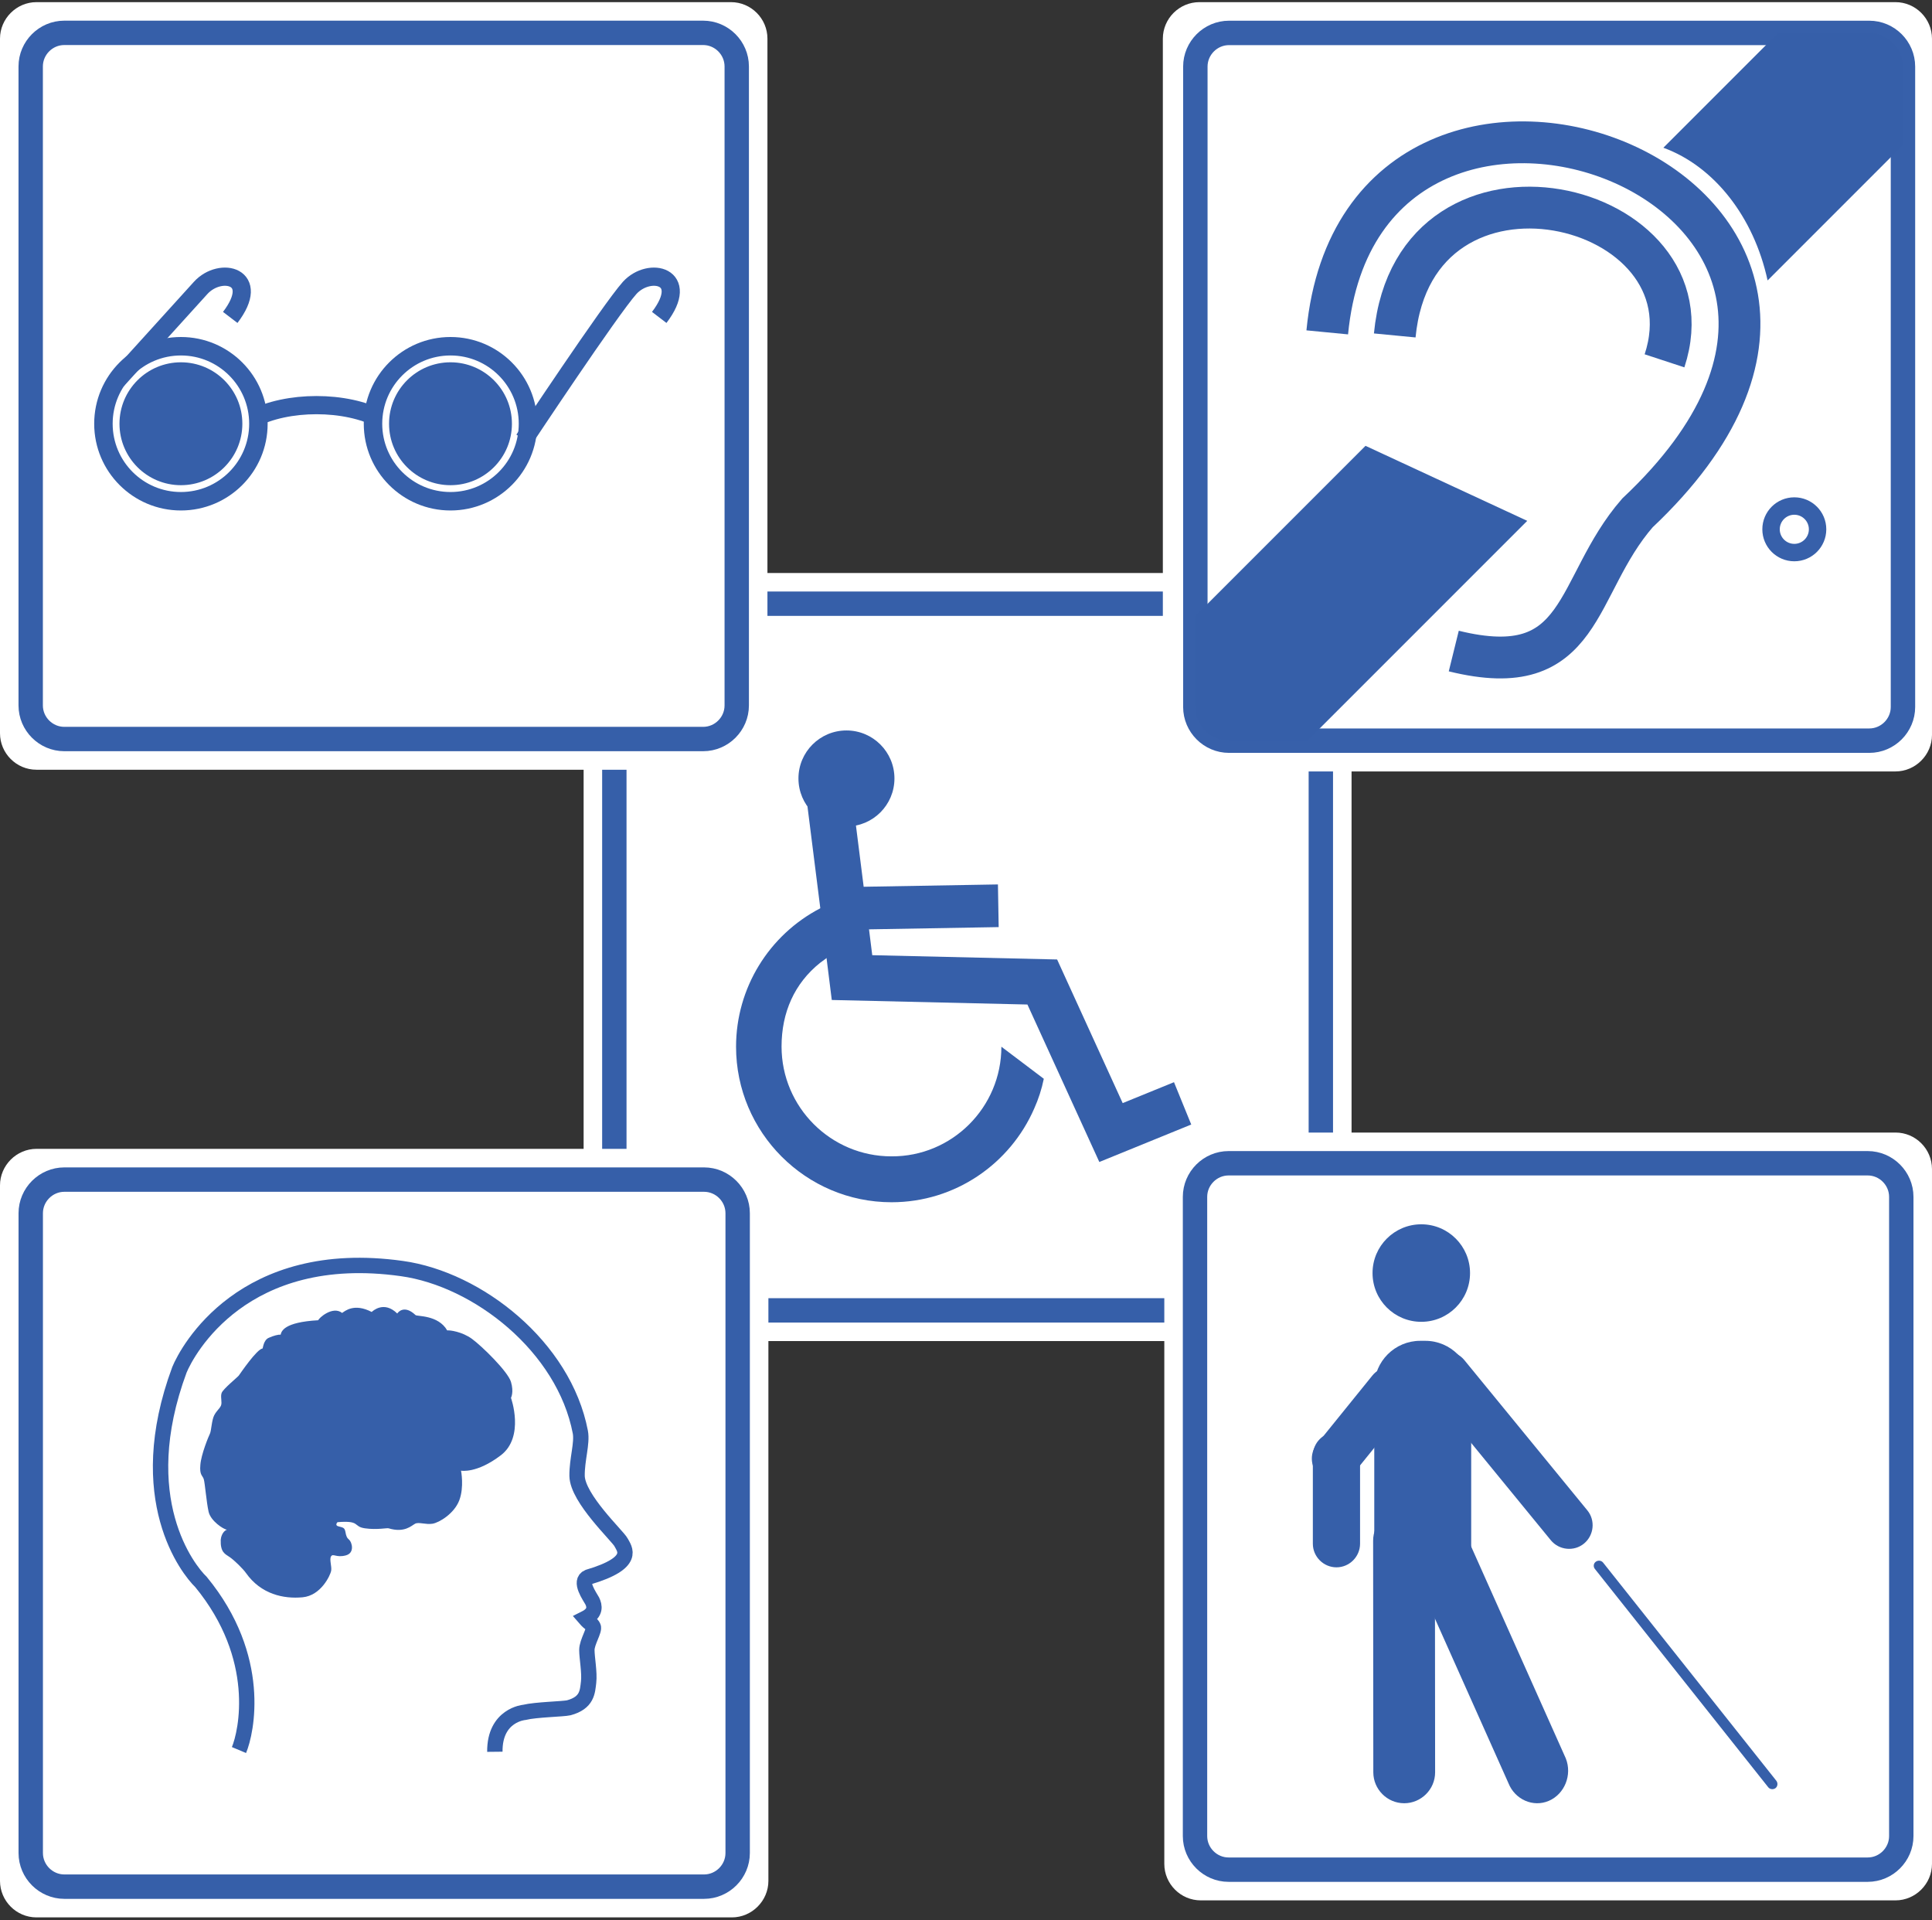
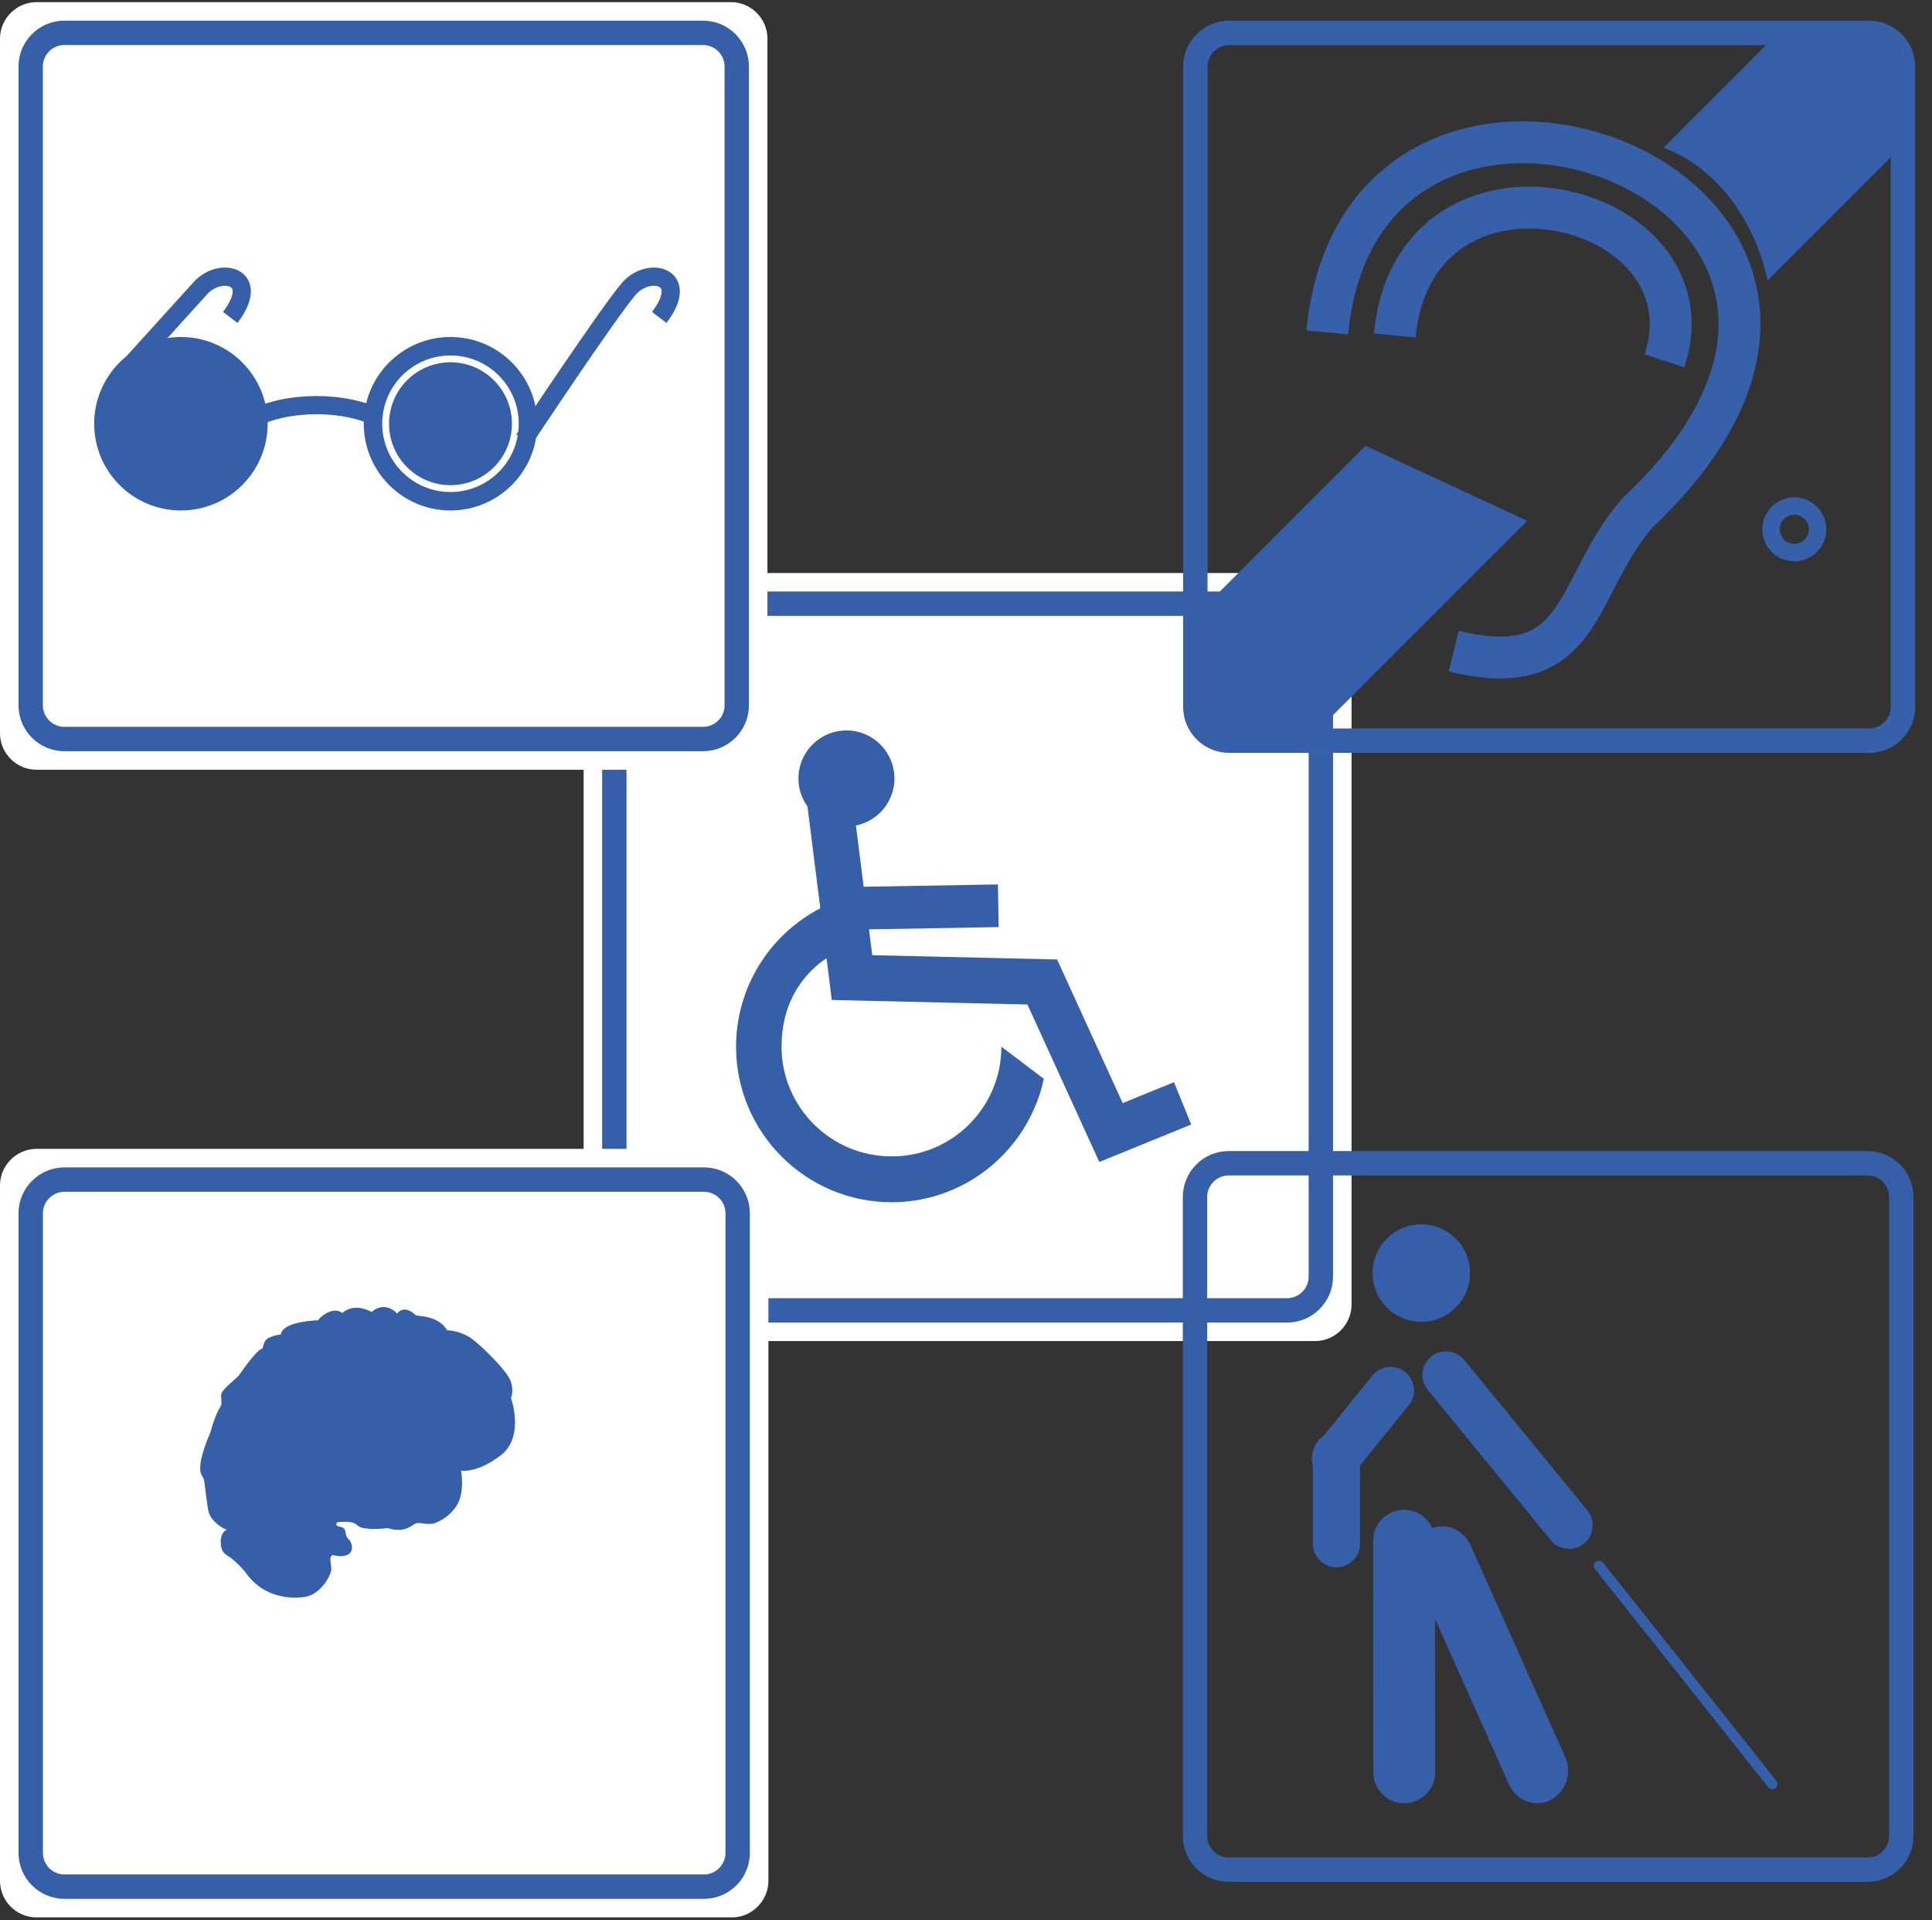
<svg xmlns="http://www.w3.org/2000/svg" width="320" height="318" viewBox="0 0 320 318" fill="none">
  <rect x="0" y="0" width="320" height="318" fill="#333333" stroke="none" />
  <path d="M217.819 222.083H102.708C99.369 222.083 96.666 219.348 96.666 216.041V100.929C96.666 97.591 99.401 94.888 102.708 94.888H217.819C221.158 94.888 223.861 97.622 223.861 100.929V216.041C223.861 219.348 221.126 222.083 217.819 222.083Z" fill="white" />
  <path d="M213.208 216.995H107.318C104.265 216.995 101.753 214.483 101.753 211.43V105.54C101.753 102.487 104.265 99.975 107.318 99.975H213.208C216.26 99.975 218.772 102.487 218.772 105.54V211.43C218.772 214.483 216.26 216.995 213.208 216.995Z" stroke="#365FA9" stroke-width="4.038" stroke-miterlimit="10" />
  <path d="M137.495 133.046L139.689 150.44L141.12 161.888L172.633 162.619L184.017 187.549L195.878 182.716" stroke="#365FA9" stroke-width="7.571" stroke-miterlimit="10" />
  <path d="M165.351 149.995L139.689 150.44" stroke="#365FA9" stroke-width="7.066" stroke-miterlimit="10" />
  <path d="M165.86 173.335C165.86 173.335 171.107 177.31 172.887 178.646C172.538 180.363 171.997 182.016 171.298 183.575C167.323 192.701 158.228 199.092 147.671 199.092C133.457 199.092 121.914 187.518 121.914 173.335C121.914 163.637 127.352 154.828 135.874 150.408C136.383 150.154 136.923 149.9 137.464 149.645L140.453 156.609C138.926 157.277 137.114 158.454 135.842 159.439C131.581 162.842 129.45 167.675 129.45 173.304C129.45 183.352 137.623 191.492 147.639 191.492C157.688 191.556 165.86 183.384 165.86 173.335Z" fill="#365FA9" />
  <path d="M140.199 136.862C144.589 136.862 148.148 133.303 148.148 128.912C148.148 124.522 144.589 120.963 140.199 120.963C135.808 120.963 132.249 124.522 132.249 128.912C132.249 133.303 135.808 136.862 140.199 136.862Z" fill="#365FA9" />
  <g clip-path="url(#clip0_1855_2294)">
-     <path d="M313.959 314.702H198.885C195.548 314.702 192.846 311.968 192.846 308.662V193.589C192.846 190.283 195.579 187.55 198.885 187.55H313.959C317.296 187.55 319.998 190.283 319.998 193.589V308.662C319.998 311.968 317.265 314.702 313.959 314.702Z" fill="white" />
    <path d="M309.349 309.616H203.495C200.443 309.616 197.932 307.105 197.932 304.053V198.199C197.932 195.147 200.443 192.636 203.495 192.636H309.349C312.401 192.636 314.912 195.147 314.912 198.199V304.053C314.912 307.105 312.401 309.616 309.349 309.616Z" stroke="#365FA9" stroke-width="4.037" stroke-miterlimit="10" />
    <path d="M235.41 218.893C239.869 218.893 243.484 215.278 243.484 210.819C243.484 206.359 239.869 202.744 235.41 202.744C230.951 202.744 227.336 206.359 227.336 210.819C227.336 215.278 230.951 218.893 235.41 218.893Z" fill="#365FA9" />
-     <path d="M236.078 264.954H235.219C231.023 264.954 227.622 261.52 227.622 257.356V229.637C227.622 225.441 231.055 222.04 235.219 222.04H236.078C240.274 222.04 243.675 225.473 243.675 229.637V257.356C243.675 261.52 240.242 264.954 236.078 264.954Z" fill="#365FA9" />
    <path d="M221.359 237.171C223.489 237.171 225.269 238.919 225.269 241.081V255.64C225.269 257.77 223.521 259.55 221.359 259.55C219.229 259.55 217.449 257.801 217.449 255.64V241.081C217.449 238.919 219.198 237.171 221.359 237.171Z" fill="#365FA9" />
    <path d="M218.722 244.578C217.069 243.242 216.783 240.763 218.149 239.11L227.304 227.793C228.639 226.14 231.119 225.854 232.772 227.221C234.425 228.556 234.711 231.036 233.344 232.689L224.189 244.005C222.854 245.658 220.406 245.913 218.722 244.578Z" fill="#365FA9" />
    <path d="M237.032 224.678C238.685 223.311 241.164 223.566 242.531 225.219L262.908 250.109C264.274 251.762 264.02 254.241 262.367 255.608C260.714 256.975 258.235 256.721 256.868 255.068L236.492 230.178C235.125 228.525 235.347 226.045 237.032 224.678Z" fill="#365FA9" />
    <path d="M236.957 253.166C239.564 252.035 242.584 253.365 243.664 256.093L259.347 291.195C260.428 293.922 259.156 297.083 256.549 298.214C253.943 299.345 250.923 298.014 249.842 295.286L234.16 260.185C233.111 257.457 234.35 254.297 236.957 253.166Z" fill="#365FA9" />
    <path d="M264.306 258.628C264.688 258.342 265.228 258.405 265.514 258.755L294.219 294.898C294.505 295.28 294.441 295.82 294.092 296.106C293.71 296.392 293.17 296.329 292.884 295.979L264.179 259.836C263.861 259.454 263.925 258.914 264.306 258.628Z" fill="#365FA9" />
    <path d="M232.551 250.013C235.38 250.013 237.668 252.334 237.668 255.131L237.7 293.499C237.7 296.329 235.38 298.617 232.582 298.617C229.753 298.617 227.464 296.297 227.464 293.499L227.433 255.131C227.433 252.302 229.753 250.013 232.551 250.013Z" fill="#365FA9" />
  </g>
-   <path d="M313.947 127.75H198.656C195.312 127.75 192.604 125.011 192.604 121.698V6.407C192.604 3.063 195.343 0.355 198.656 0.355H313.947C317.292 0.355 319.999 3.094 319.999 6.407V121.698C319.999 125.011 317.26 127.75 313.947 127.75Z" fill="white" />
  <path d="M309.617 122.654H203.561C200.503 122.654 197.987 120.138 197.987 117.08V11.025C197.987 7.967 200.503 5.451 203.561 5.451H309.617C312.674 5.451 315.19 7.967 315.19 11.025V117.08C315.19 120.138 312.674 122.654 309.617 122.654Z" stroke="#3760AA" stroke-width="4.044" stroke-miterlimit="10" />
  <path d="M219.834 55.04C225.758 -6.301 327.482 32.013 271.206 84.945C260.568 97.175 262.607 113.195 240.79 107.813" stroke="#3760AA" stroke-width="6.925" stroke-miterlimit="10" />
  <path d="M231.013 55.549C234.325 21.185 284.455 33.096 275.696 59.753" stroke="#3760AA" stroke-width="6.925" stroke-miterlimit="10" />
  <path d="M309.617 5.451H294.52L275.507 24.465C283.883 27.522 290.476 35.867 292.769 46.44L315.158 24.051V11.025C315.19 7.967 312.674 5.451 309.617 5.451Z" fill="#365FA9" />
  <path d="M226.173 73.83L197.987 102.016V117.08C197.987 120.138 200.503 122.654 203.561 122.654H216.555L252.958 86.251L226.173 73.83Z" fill="#365FA9" />
  <path d="M297.194 91.506C299.323 91.506 301.048 89.781 301.048 87.652C301.048 85.524 299.323 83.799 297.194 83.799C295.066 83.799 293.341 85.524 293.341 87.652C293.341 89.781 295.066 91.506 297.194 91.506Z" stroke="#3760AA" stroke-width="2.886" stroke-miterlimit="10" />
  <path d="M121.074 127.467H6.038C2.701 127.467 0 124.734 0 121.429V6.393C0 3.088 2.733 0.355 6.038 0.355H121.074C124.41 0.355 127.112 3.088 127.112 6.393V121.429C127.112 124.734 124.379 127.467 121.074 127.467Z" fill="white" />
  <path d="M116.465 122.383H10.645C7.594 122.383 5.084 119.872 5.084 116.821V11.001C5.084 7.95 7.594 5.44 10.645 5.44H116.465C119.516 5.44 122.027 7.95 122.027 11.001V116.821C122.027 119.872 119.516 122.383 116.465 122.383Z" stroke="#365FA9" stroke-width="4.035" stroke-miterlimit="10" />
  <path d="M36.862 76.432C36.862 63.975 67.973 63.975 67.973 76.432" stroke="#365FA9" stroke-width="3.014" stroke-miterlimit="10" />
  <path d="M29.966 84.535C37.899 84.535 44.33 78.105 44.33 70.172C44.33 62.239 37.899 55.808 29.966 55.808C22.033 55.808 15.602 62.239 15.602 70.172C15.602 78.105 22.033 84.535 29.966 84.535Z" fill="#365FA9" />
-   <path d="M29.965 80.913C35.898 80.913 40.706 76.104 40.706 70.172C40.706 64.24 35.898 59.431 29.965 59.431C24.034 59.431 19.225 64.24 19.225 70.172C19.225 76.104 24.034 80.913 29.965 80.913Z" stroke="white" stroke-width="1.13" stroke-miterlimit="10" />
  <path d="M74.616 84.535C82.548 84.535 88.979 78.105 88.979 70.172C88.979 62.239 82.548 55.808 74.616 55.808C66.683 55.808 60.252 62.239 60.252 70.172C60.252 78.105 66.683 84.535 74.616 84.535Z" fill="#365FA9" />
  <path d="M74.615 80.913C80.547 80.913 85.356 76.104 85.356 70.172C85.356 64.24 80.547 59.431 74.615 59.431C68.683 59.431 63.874 64.24 63.874 70.172C63.874 76.104 68.683 80.913 74.615 80.913Z" stroke="white" stroke-width="1.13" stroke-miterlimit="10" />
  <path d="M38.134 52.566C43.377 45.702 36.513 44.082 33.24 47.672C29.967 51.263 19.4 62.937 19.4 62.937" stroke="#365FA9" stroke-width="3.014" stroke-miterlimit="10" />
  <path d="M109.189 52.566C114.432 45.702 107.568 44.082 104.295 47.672C101.053 51.295 86.785 72.809 86.785 72.809" stroke="#365FA9" stroke-width="3.014" stroke-miterlimit="10" />
  <path d="M121.225 317.521H6.045C2.704 317.521 0 314.784 0 311.475V196.295C0 192.986 2.736 190.25 6.045 190.25H121.225C124.566 190.25 127.271 192.986 127.271 196.295V311.475C127.271 314.784 124.534 317.521 121.225 317.521Z" fill="white" />
  <path d="M116.612 312.43H10.659C7.604 312.43 5.091 309.916 5.091 306.862V200.909C5.091 197.854 7.604 195.341 10.659 195.341H116.612C119.666 195.341 122.18 197.854 122.18 200.909V306.862C122.18 309.916 119.666 312.43 116.612 312.43Z" stroke="#365FA9" stroke-width="4.04" stroke-miterlimit="10" />
-   <path d="M39.582 289.807C40.823 286.848 43.591 274.503 33.282 261.967C31.182 259.962 21.796 248.222 29.718 226.84C31.023 223.659 40.282 206.382 66.563 210.072C79.163 211.822 93.417 223.022 96.122 237.149C96.472 238.995 95.549 241.699 95.581 244.404C95.645 248.158 102.326 254.363 102.867 255.413C103.408 256.463 105.508 258.785 97.427 261.172C95.836 261.84 97.681 264.353 98.095 265.117C98.476 265.912 98.763 267.09 96.917 268.012C97.713 268.935 97.967 268.808 98.254 269.381C98.54 269.953 97.204 271.926 97.204 273.23C97.204 274.535 97.681 276.985 97.49 278.576C97.299 280.167 97.267 281.98 94.213 282.808C93.258 283.03 88.804 283.094 86.831 283.571C86.831 283.571 81.899 283.985 81.963 290.094" stroke="#365FA9" stroke-width="2.545" stroke-miterlimit="10" />
-   <path d="M55.903 252.072C55.903 252.072 55.362 252.613 56.094 252.772C56.794 252.963 57.08 252.963 57.208 253.663C57.335 254.362 57.43 254.649 57.844 254.999C58.258 255.349 58.83 257.162 57.271 257.576C55.712 257.99 55.203 257.226 54.853 257.703C54.503 258.181 54.98 259.39 54.853 260.121C54.726 260.821 53.199 264.226 50.112 264.512C46.994 264.799 43.239 264.035 40.726 260.471C40.312 259.867 38.849 258.403 38.053 257.862C37.258 257.322 36.494 257.067 36.558 254.999C36.59 254.585 36.812 253.631 37.576 253.313C37.003 253.249 34.903 251.881 34.553 250.353C34.203 248.826 33.949 245.644 33.758 244.976C33.567 244.308 33.026 244.34 33.185 242.59C33.312 240.84 34.553 237.849 34.776 237.404C34.999 236.958 35.062 235.176 35.476 234.381C35.89 233.586 36.335 233.331 36.59 232.79C36.844 232.249 36.462 231.295 36.717 230.658C36.971 229.99 39.294 228.113 39.549 227.795C39.803 227.445 42.539 223.404 43.494 223.308C43.558 223.213 43.653 221.94 44.48 221.558C45.308 221.177 46.103 220.986 46.485 221.018C46.612 220.477 46.994 218.949 52.721 218.631C52.721 218.345 55.076 216.181 56.667 217.422C57.112 217.136 58.639 215.736 61.566 217.263C61.726 217.104 63.603 215.354 65.798 217.518C65.925 217.295 66.975 216.022 68.821 217.772C69.044 218.027 72.575 217.709 74.071 220.318C74.453 220.254 76.521 220.508 78.175 221.718C79.83 222.927 84.125 227.127 84.634 228.845C85.143 230.563 84.634 231.486 84.634 231.486C84.634 231.486 86.957 237.945 82.948 240.999C78.939 244.054 76.362 243.544 76.362 243.544C76.362 243.544 76.903 246.249 76.075 248.444C75.248 250.64 72.766 252.135 71.653 252.326C70.539 252.517 69.362 252.008 68.757 252.326C68.153 252.644 67.007 253.885 64.367 253.09C64.176 252.994 62.426 253.376 60.453 253.09C58.417 252.803 59.785 251.753 55.903 252.072Z" fill="#365FA9" />
+   <path d="M55.903 252.072C55.903 252.072 55.362 252.613 56.094 252.772C56.794 252.963 57.08 252.963 57.208 253.663C57.335 254.362 57.43 254.649 57.844 254.999C58.258 255.349 58.83 257.162 57.271 257.576C55.712 257.99 55.203 257.226 54.853 257.703C54.503 258.181 54.98 259.39 54.853 260.121C54.726 260.821 53.199 264.226 50.112 264.512C46.994 264.799 43.239 264.035 40.726 260.471C40.312 259.867 38.849 258.403 38.053 257.862C37.258 257.322 36.494 257.067 36.558 254.999C36.59 254.585 36.812 253.631 37.576 253.313C37.003 253.249 34.903 251.881 34.553 250.353C34.203 248.826 33.949 245.644 33.758 244.976C33.567 244.308 33.026 244.34 33.185 242.59C33.312 240.84 34.553 237.849 34.776 237.404C35.89 233.586 36.335 233.331 36.59 232.79C36.844 232.249 36.462 231.295 36.717 230.658C36.971 229.99 39.294 228.113 39.549 227.795C39.803 227.445 42.539 223.404 43.494 223.308C43.558 223.213 43.653 221.94 44.48 221.558C45.308 221.177 46.103 220.986 46.485 221.018C46.612 220.477 46.994 218.949 52.721 218.631C52.721 218.345 55.076 216.181 56.667 217.422C57.112 217.136 58.639 215.736 61.566 217.263C61.726 217.104 63.603 215.354 65.798 217.518C65.925 217.295 66.975 216.022 68.821 217.772C69.044 218.027 72.575 217.709 74.071 220.318C74.453 220.254 76.521 220.508 78.175 221.718C79.83 222.927 84.125 227.127 84.634 228.845C85.143 230.563 84.634 231.486 84.634 231.486C84.634 231.486 86.957 237.945 82.948 240.999C78.939 244.054 76.362 243.544 76.362 243.544C76.362 243.544 76.903 246.249 76.075 248.444C75.248 250.64 72.766 252.135 71.653 252.326C70.539 252.517 69.362 252.008 68.757 252.326C68.153 252.644 67.007 253.885 64.367 253.09C64.176 252.994 62.426 253.376 60.453 253.09C58.417 252.803 59.785 251.753 55.903 252.072Z" fill="#365FA9" />
  <defs>
    <clipPath id="clip0_1855_2294">
      <rect width="127.153" height="127.153" fill="white" transform="translate(192.848 187.549)" />
    </clipPath>
  </defs>
</svg>